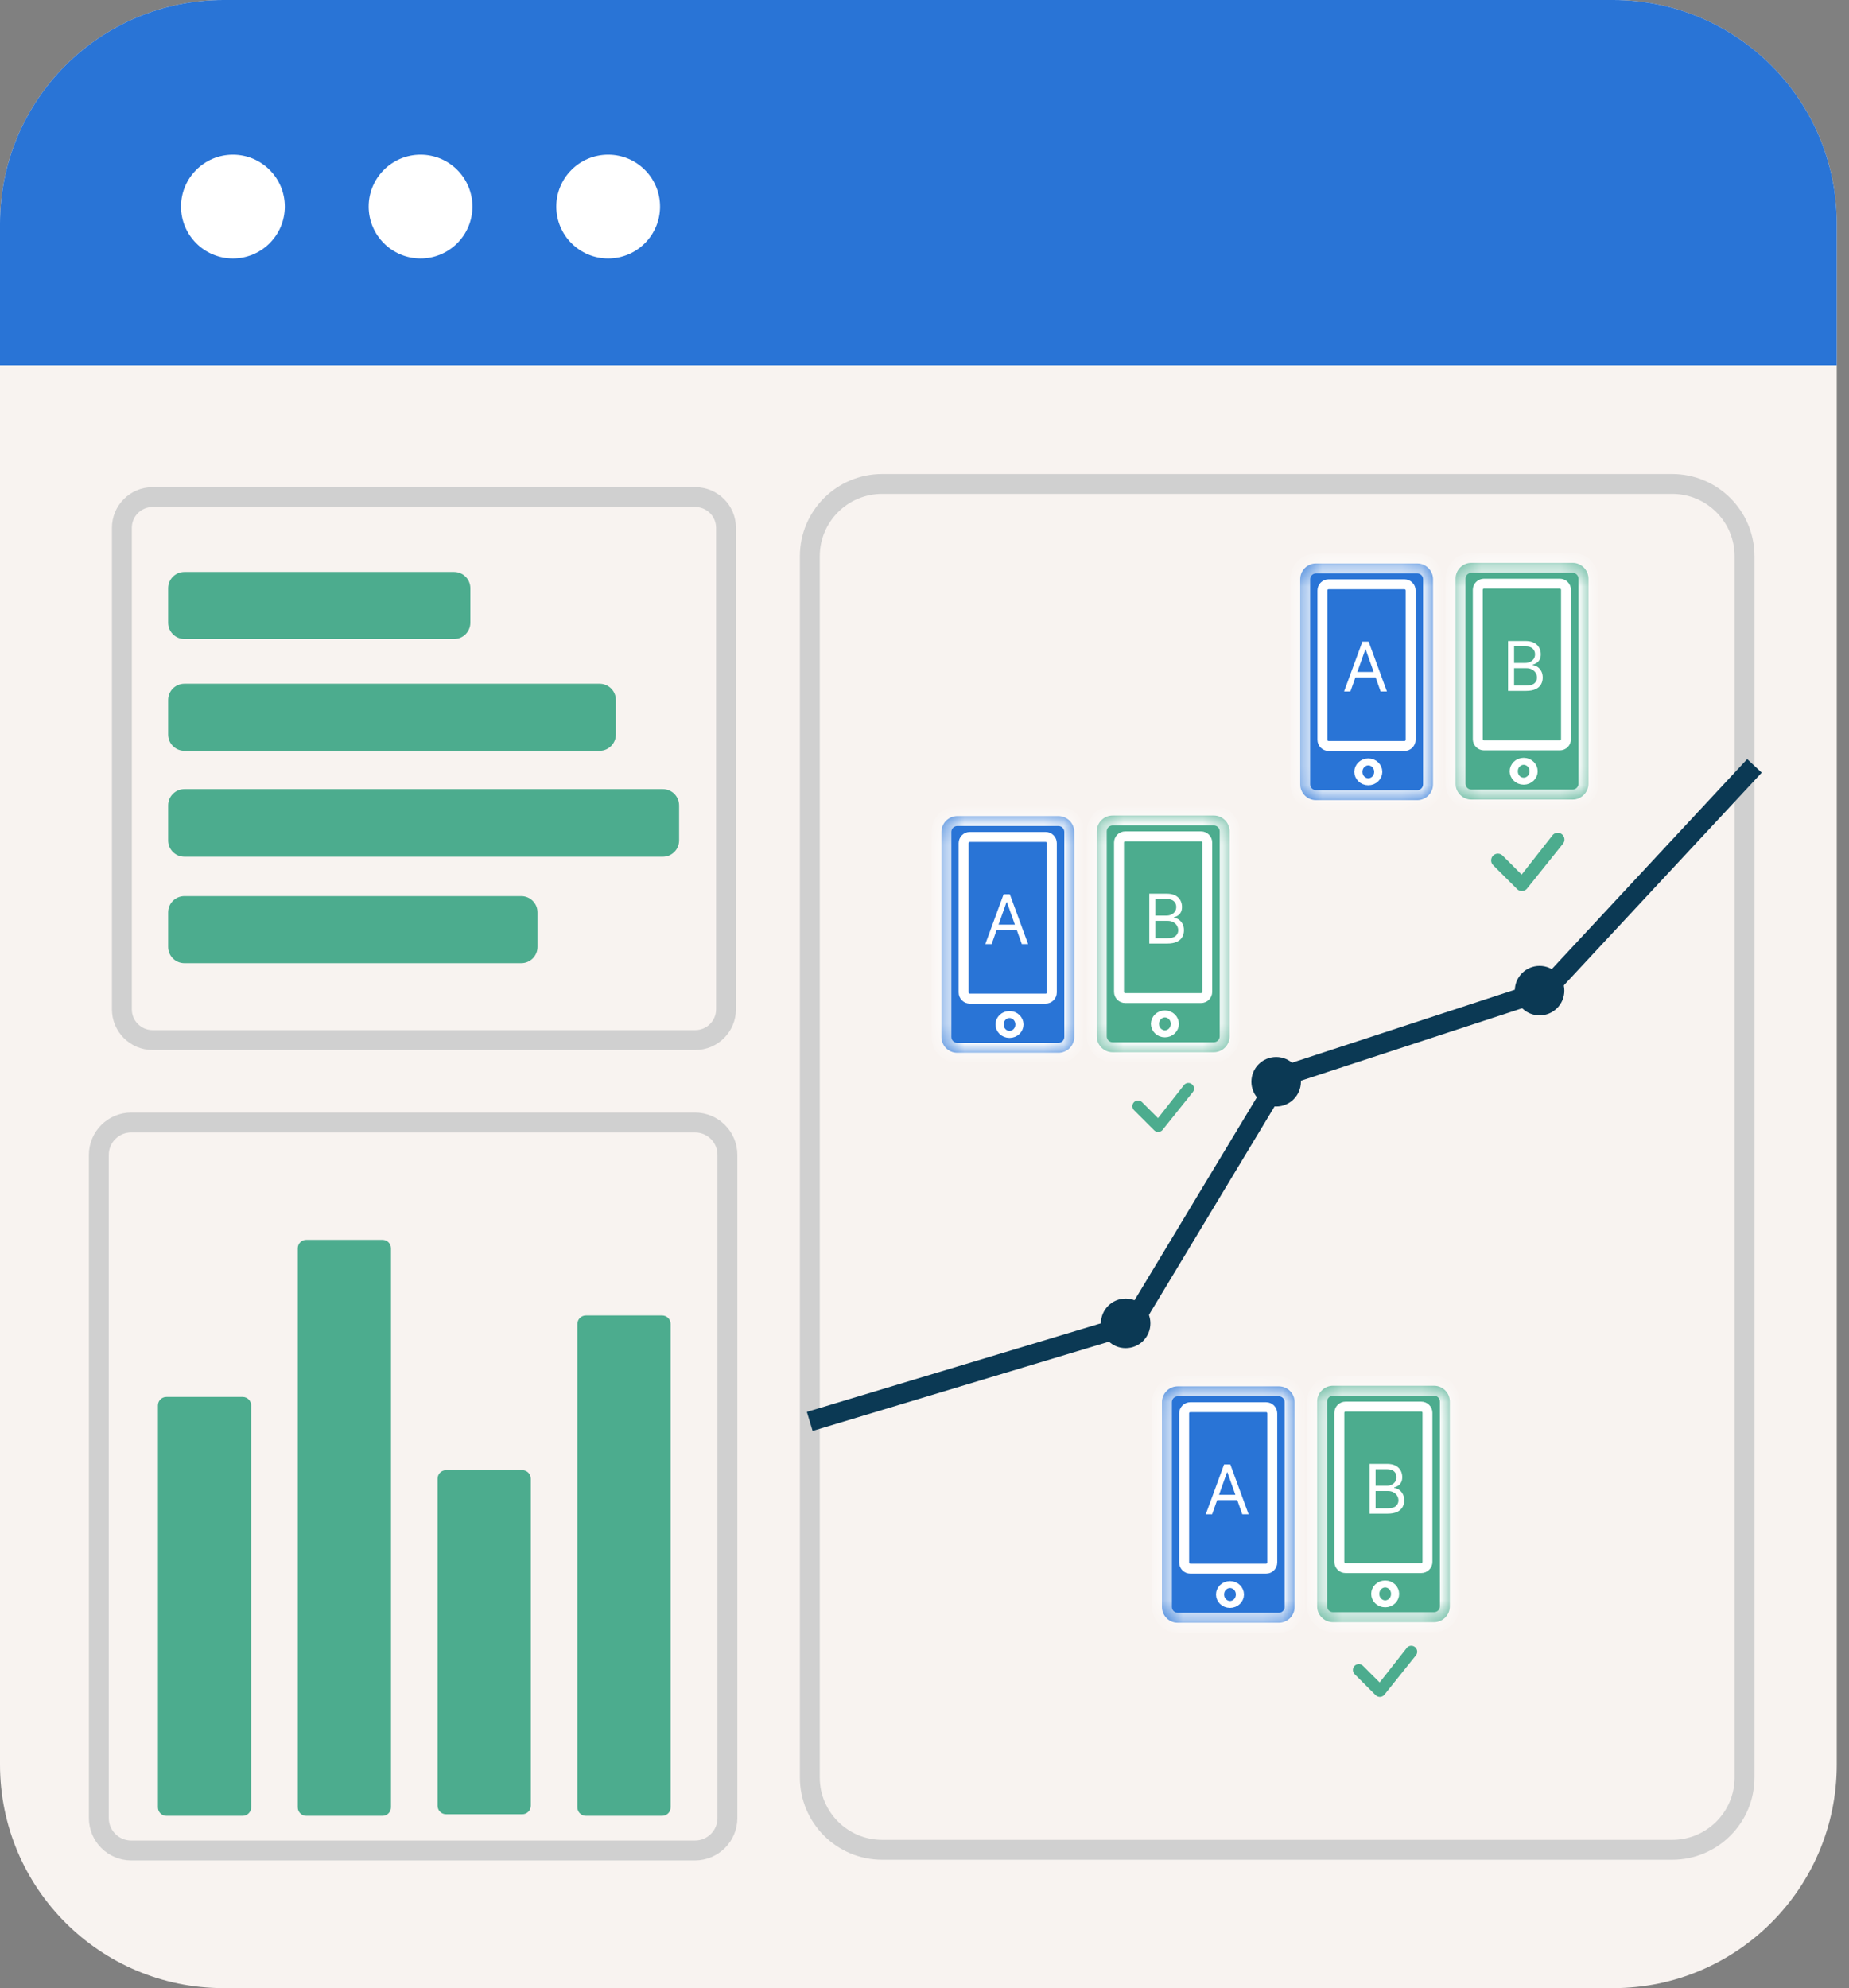
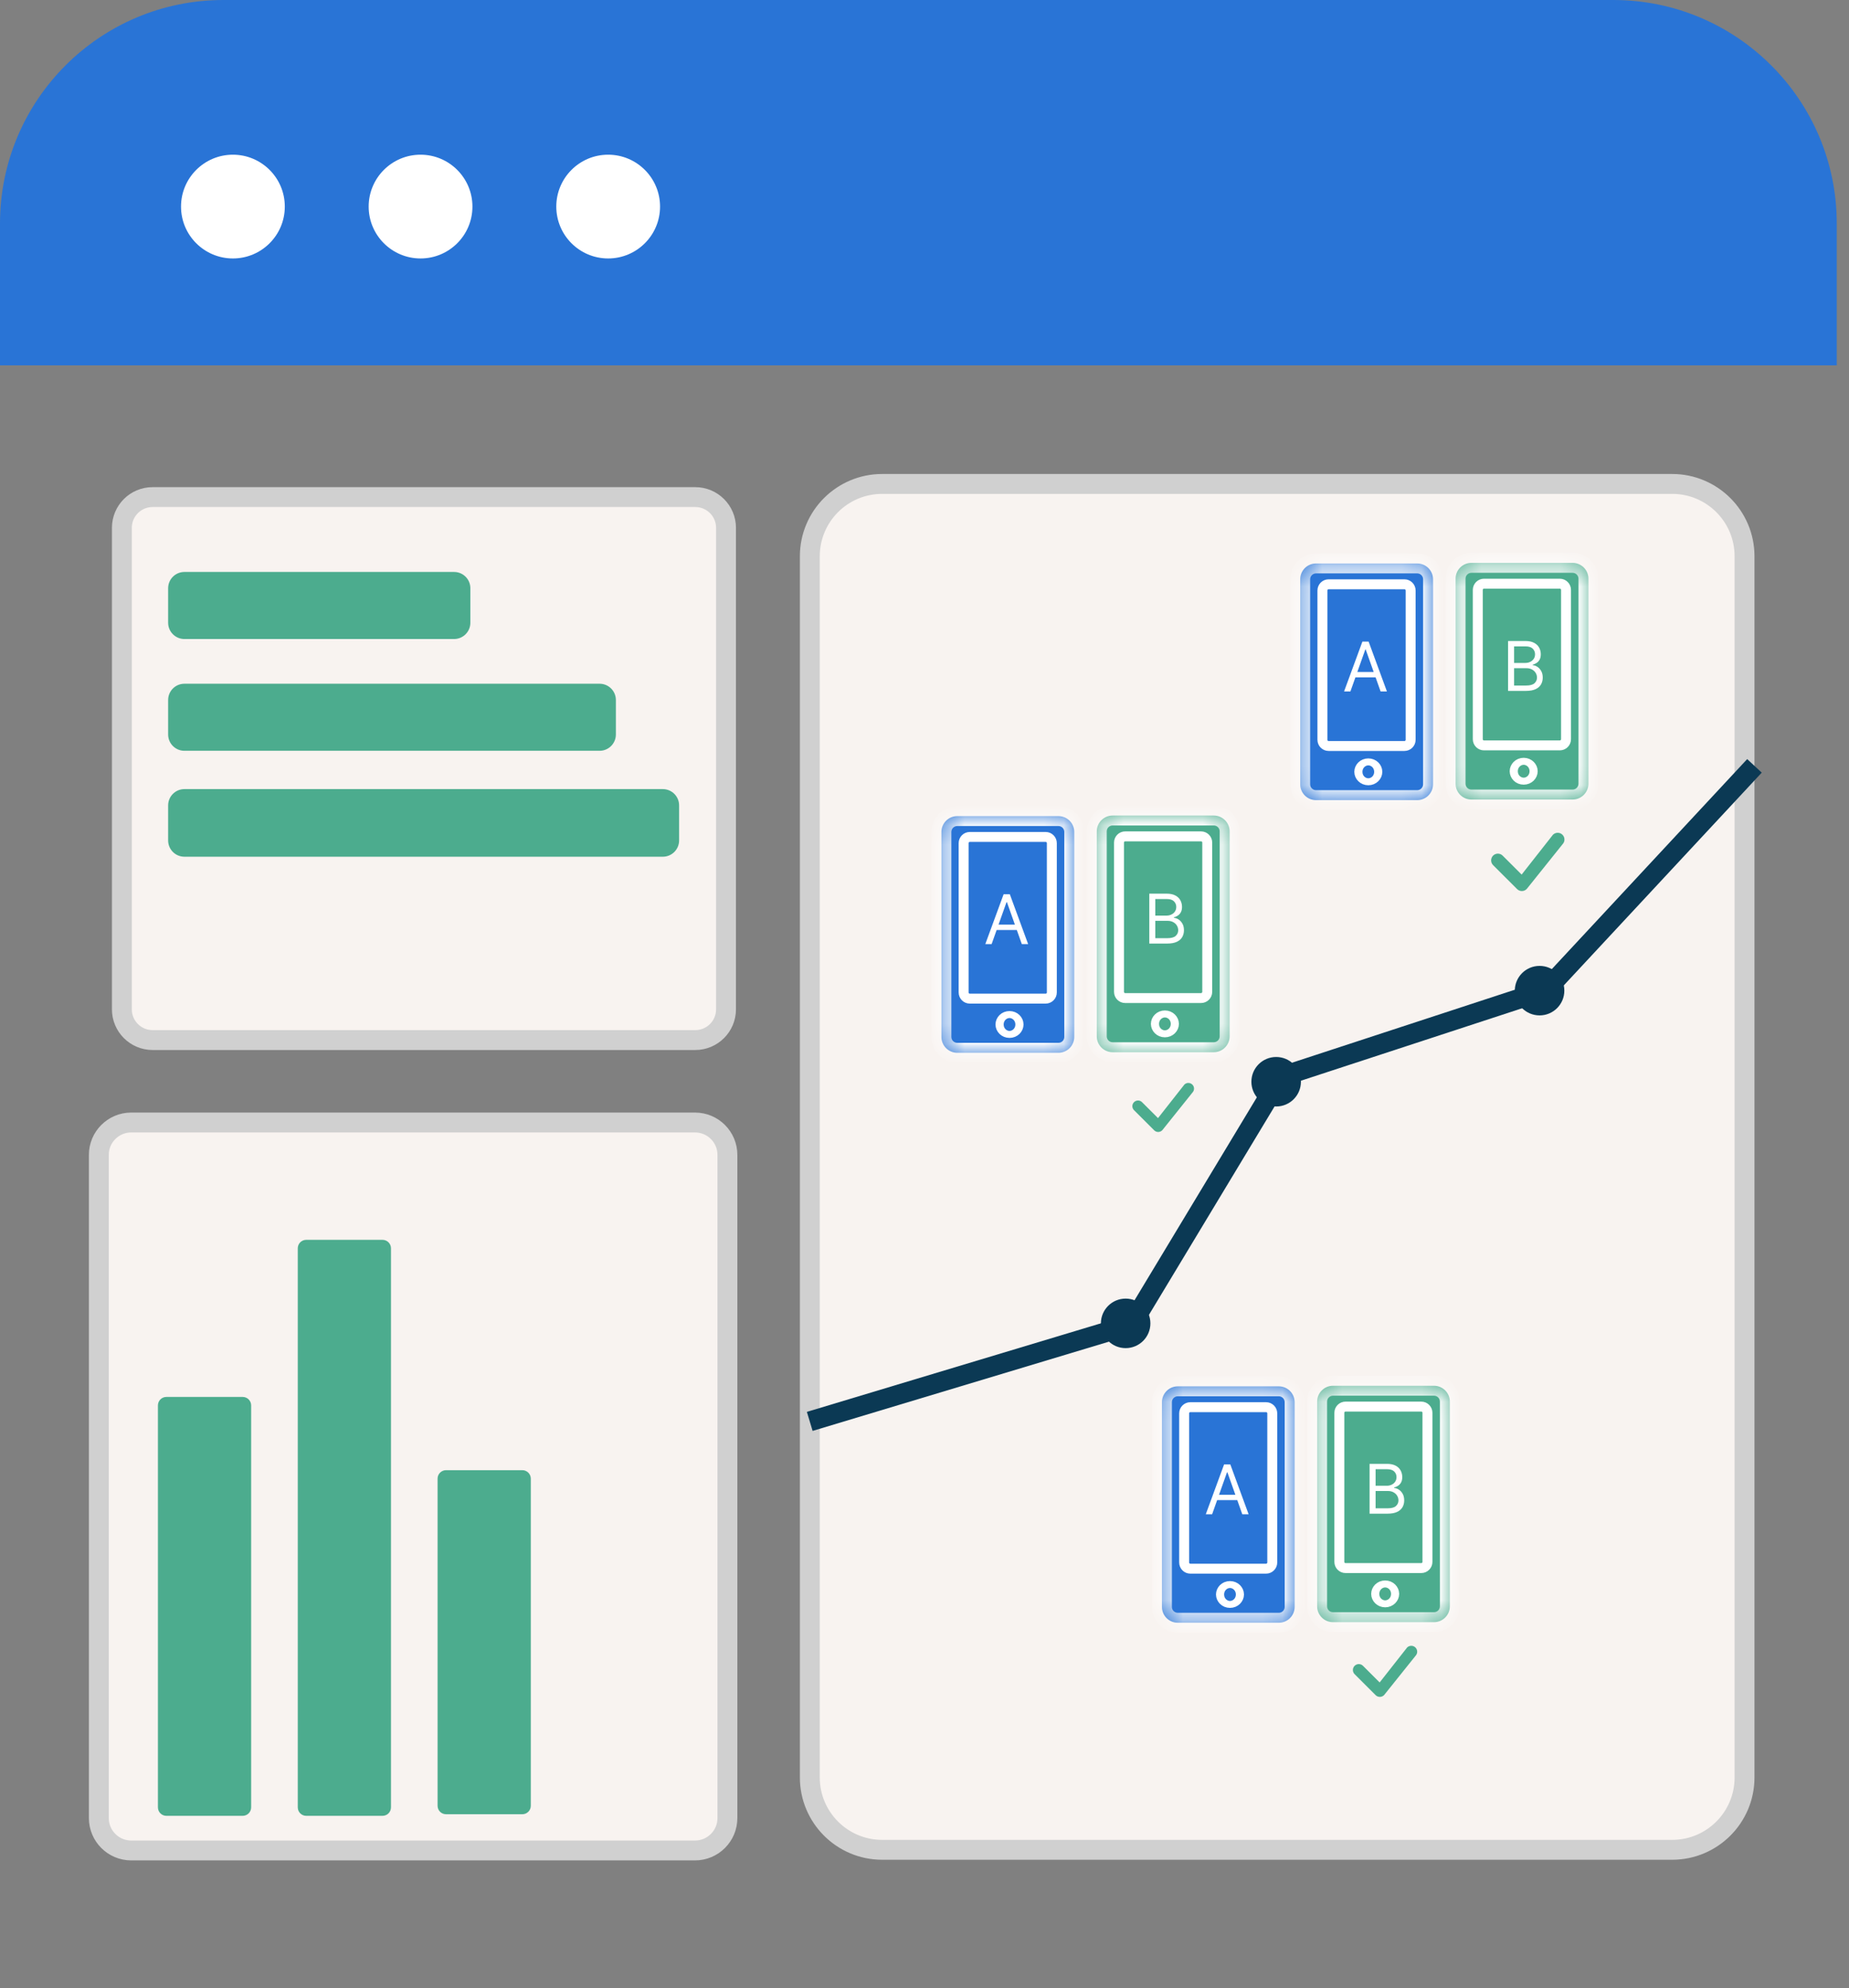
<svg xmlns="http://www.w3.org/2000/svg" width="93" height="100" viewBox="0 0 93 100" fill="none">
  <rect x="0" y="0" width="93" height="100" fill="#808080" stroke="none" />
  <g clip-path="url(#clip0_515_20383)">
-     <path d="M0 11.242C0 5.033 5.033 0 11.242 0H81.142C87.351 0 92.384 5.033 92.384 11.242V88.758C92.384 94.967 87.351 100 81.142 100H11.242C5.033 100 0 94.967 0 88.758V11.242Z" fill="#F8F3F0" />
    <path d="M4.971 58.09C4.971 57.19 5.701 56.46 6.601 56.46H34.956C35.857 56.46 36.587 57.19 36.587 58.09V91.445C36.587 92.346 35.857 93.076 34.956 93.076H6.601C5.701 93.076 4.971 92.346 4.971 91.445V58.09ZM6.13 26.549C6.13 25.695 6.822 25.003 7.676 25.003H34.97C35.824 25.003 36.517 25.695 36.517 26.549V50.768C36.517 51.622 35.824 52.314 34.97 52.314H7.676C6.822 52.314 6.13 51.622 6.13 50.768V26.549ZM40.732 27.98C40.732 25.97 42.362 24.341 44.371 24.341H84.106C86.116 24.341 87.746 25.97 87.746 27.98V89.404C87.746 91.413 86.116 93.043 84.106 93.043H44.371C42.362 93.043 40.732 91.413 40.732 89.404V27.98Z" fill="#F8F3F0" stroke="#D0D0D0" />
    <path d="M0 11.242C0 5.033 5.033 0 11.242 0H81.142C87.351 0 92.384 5.033 92.384 11.242V18.378H0V11.242Z" fill="#2974D6" />
    <path d="M14.325 10.391C14.325 11.832 13.156 13 11.715 13C10.274 13 9.105 11.832 9.105 10.391C9.105 8.95 10.274 7.781 11.715 7.781C13.156 7.781 14.325 8.95 14.325 10.391Z" fill="white" />
    <path d="M23.762 10.391C23.762 11.832 22.594 13 21.152 13C19.711 13 18.543 11.832 18.543 10.391C18.543 8.95 19.711 7.781 21.152 7.781C22.594 7.781 23.762 8.95 23.762 10.391Z" fill="white" />
    <path d="M33.199 10.391C33.199 11.832 32.03 13 30.589 13C29.148 13 27.98 11.832 27.98 10.391C27.98 8.95 29.148 7.781 30.589 7.781C32.03 7.781 33.199 8.95 33.199 10.391Z" fill="white" />
    <path d="M8.369 91.334C8.134 91.334 7.943 91.143 7.943 90.908V70.69C7.943 70.454 8.134 70.264 8.369 70.264H12.206C12.441 70.264 12.632 70.454 12.632 70.69V90.908C12.632 91.143 12.441 91.334 12.206 91.334H8.369Z" fill="#4CAC8E" />
-     <path d="M29.468 91.334C29.233 91.334 29.042 91.144 29.042 90.908V66.593C29.042 66.358 29.233 66.167 29.468 66.167H33.305C33.54 66.167 33.731 66.358 33.731 66.593V90.908C33.731 91.144 33.54 91.334 33.305 91.334H29.468Z" fill="#4CAC8E" />
    <path d="M22.435 91.254C22.2 91.254 22.009 91.063 22.009 90.828V74.374C22.009 74.139 22.2 73.948 22.435 73.948H26.271C26.507 73.948 26.698 74.139 26.698 74.374V90.828C26.698 91.063 26.507 91.254 26.271 91.254H22.435Z" fill="#4CAC8E" />
    <path d="M15.403 91.334C15.167 91.334 14.977 91.143 14.977 90.908V62.788C14.977 62.553 15.167 62.362 15.403 62.362H19.239C19.475 62.362 19.665 62.553 19.665 62.788V90.908C19.665 91.143 19.475 91.334 19.239 91.334H15.403Z" fill="#4CAC8E" />
    <path d="M8.457 29.587C8.457 29.135 8.823 28.769 9.276 28.769H22.839C23.291 28.769 23.658 29.135 23.658 29.587V31.323C23.658 31.775 23.291 32.142 22.839 32.142H9.276C8.823 32.142 8.457 31.775 8.457 31.323V29.587Z" fill="#4CAC8E" />
-     <path d="M8.457 45.892C8.457 45.44 8.823 45.073 9.276 45.073H26.217C26.669 45.073 27.036 45.44 27.036 45.892V47.628C27.036 48.08 26.669 48.447 26.217 48.447H9.276C8.823 48.447 8.457 48.08 8.457 47.628V45.892Z" fill="#4CAC8E" />
    <path d="M8.457 40.51C8.457 40.058 8.823 39.691 9.276 39.691H33.338C33.79 39.691 34.157 40.058 34.157 40.51V42.274C34.157 42.726 33.79 43.092 33.338 43.092H9.276C8.823 43.092 8.457 42.726 8.457 42.274V40.51Z" fill="#4CAC8E" />
    <path d="M8.457 35.209C8.457 34.757 8.823 34.391 9.276 34.391H30.158C30.61 34.391 30.977 34.757 30.977 35.209V36.945C30.977 37.397 30.61 37.764 30.158 37.764H9.276C8.823 37.764 8.457 37.397 8.457 36.945V35.209Z" fill="#4CAC8E" />
    <path d="M40.728 71.494L56.463 66.755C56.752 66.668 56.999 66.477 57.155 66.218L64.187 54.552C64.338 54.301 64.573 54.114 64.851 54.023L77.458 49.893C77.654 49.829 77.831 49.716 77.971 49.565L88.245 38.522" stroke="#0B3954" />
    <path d="M78.115 41.981C78.179 41.92 78.263 41.887 78.352 41.888C78.439 41.888 78.524 41.923 78.587 41.985C78.649 42.046 78.686 42.13 78.688 42.218C78.691 42.306 78.659 42.391 78.599 42.456L76.794 44.71C76.763 44.743 76.725 44.77 76.684 44.789C76.642 44.807 76.597 44.818 76.552 44.818C76.506 44.819 76.461 44.811 76.418 44.794C76.376 44.777 76.338 44.751 76.305 44.719L75.108 43.524C75.075 43.493 75.048 43.455 75.029 43.414C75.011 43.372 75.001 43.327 75 43.282C74.999 43.236 75.008 43.191 75.025 43.149C75.042 43.107 75.067 43.068 75.099 43.036C75.132 43.004 75.17 42.979 75.212 42.962C75.254 42.944 75.3 42.936 75.345 42.937C75.391 42.938 75.436 42.948 75.477 42.966C75.519 42.985 75.556 43.011 75.588 43.045L76.535 43.99L78.106 41.991C78.109 41.988 78.112 41.984 78.115 41.981Z" fill="#4CAC8E" />
    <path d="M70.778 82.863C70.834 82.81 70.908 82.781 70.986 82.781C71.063 82.782 71.137 82.812 71.192 82.866C71.247 82.92 71.279 82.994 71.281 83.071C71.283 83.148 71.255 83.222 71.203 83.279L69.62 85.256C69.593 85.285 69.56 85.309 69.523 85.325C69.487 85.341 69.447 85.35 69.407 85.351C69.367 85.352 69.327 85.344 69.29 85.329C69.253 85.315 69.219 85.292 69.191 85.264L68.141 84.216C68.112 84.189 68.089 84.156 68.073 84.119C68.056 84.083 68.048 84.043 68.047 84.004C68.046 83.964 68.053 83.924 68.069 83.887C68.083 83.85 68.106 83.817 68.134 83.788C68.162 83.76 68.196 83.738 68.233 83.723C68.27 83.708 68.31 83.701 68.35 83.701C68.39 83.702 68.429 83.711 68.466 83.727C68.502 83.743 68.535 83.767 68.562 83.796L69.393 84.625L70.771 82.872C70.773 82.869 70.775 82.866 70.778 82.863Z" fill="#4CAC8E" />
    <path d="M59.575 54.549C59.628 54.498 59.7 54.47 59.773 54.471C59.847 54.471 59.918 54.501 59.971 54.552C60.024 54.604 60.055 54.674 60.057 54.748C60.059 54.822 60.032 54.894 59.982 54.948L58.463 56.845C58.437 56.873 58.406 56.896 58.37 56.911C58.335 56.927 58.298 56.935 58.259 56.936C58.221 56.937 58.183 56.93 58.147 56.915C58.111 56.901 58.079 56.88 58.052 56.853L57.045 55.847C57.017 55.821 56.994 55.789 56.979 55.754C56.963 55.719 56.955 55.682 56.954 55.643C56.953 55.605 56.961 55.567 56.975 55.532C56.989 55.496 57.011 55.464 57.038 55.437C57.065 55.41 57.097 55.388 57.133 55.374C57.168 55.36 57.206 55.353 57.245 55.353C57.283 55.354 57.321 55.362 57.356 55.378C57.391 55.394 57.422 55.416 57.448 55.444L58.245 56.239L59.567 54.558C59.57 54.555 59.572 54.552 59.575 54.549Z" fill="#4CAC8E" />
    <path d="M66.249 70.499C66.249 70.059 66.606 69.702 67.046 69.702H72.126C72.566 69.702 72.923 70.059 72.923 70.499V80.796C72.923 81.236 72.566 81.593 72.126 81.593H67.046C66.606 81.593 66.249 81.236 66.249 80.796V70.499Z" fill="#4CAC8E" />
    <path d="M58.443 70.529C58.443 70.088 58.8 69.731 59.241 69.731H64.32C64.76 69.731 65.117 70.088 65.117 70.529V80.825C65.117 81.265 64.76 81.622 64.32 81.622H59.241C58.8 81.622 58.443 81.265 58.443 80.825V70.529Z" fill="#2974D6" />
    <path d="M55.165 41.818C55.165 41.377 55.522 41.02 55.963 41.02H61.049C61.489 41.02 61.847 41.377 61.847 41.818V52.126C61.847 52.567 61.489 52.925 61.049 52.925H55.963C55.522 52.925 55.165 52.567 55.165 52.126V41.818Z" fill="#4CAC8E" />
    <path d="M47.351 41.847C47.351 41.406 47.708 41.049 48.149 41.049H53.234C53.675 41.049 54.032 41.406 54.032 41.847V52.156C54.032 52.596 53.675 52.954 53.234 52.954H48.149C47.708 52.954 47.351 52.596 47.351 52.156V41.847Z" fill="#2974D6" />
    <path d="M73.212 29.109C73.212 28.668 73.569 28.311 74.01 28.311H79.095C79.536 28.311 79.894 28.668 79.894 29.109V39.417C79.894 39.858 79.536 40.216 79.095 40.216H74.01C73.569 40.216 73.212 39.858 73.212 39.417V29.109Z" fill="#4CAC8E" />
    <path d="M65.397 29.139C65.397 28.698 65.754 28.341 66.195 28.341H71.28C71.721 28.341 72.078 28.698 72.078 29.139V39.448C72.078 39.889 71.721 40.246 71.28 40.246H66.195C65.754 40.246 65.397 39.889 65.397 39.448V29.139Z" fill="#2974D6" />
    <mask id="mask0_515_20383" style="mask-type:luminance" maskUnits="userSpaceOnUse" x="47" y="28" width="33" height="54">
      <path d="M66.249 70.499C66.249 70.058 66.606 69.701 67.046 69.701H72.126C72.566 69.701 72.923 70.058 72.923 70.499V80.795C72.923 81.235 72.566 81.592 72.126 81.592H67.046C66.606 81.592 66.249 81.235 66.249 80.795V70.499Z" fill="white" />
      <path d="M58.443 70.528C58.443 70.088 58.8 69.731 59.241 69.731H64.32C64.76 69.731 65.117 70.088 65.117 70.528V80.824C65.117 81.264 64.76 81.621 64.32 81.621H59.241C58.8 81.621 58.443 81.264 58.443 80.824V70.528Z" fill="white" />
      <path d="M55.165 41.817C55.165 41.376 55.522 41.019 55.963 41.019H61.049C61.489 41.019 61.847 41.376 61.847 41.817V52.125C61.847 52.566 61.489 52.924 61.049 52.924H55.963C55.522 52.924 55.165 52.566 55.165 52.125V41.817Z" fill="white" />
      <path d="M47.351 41.846C47.351 41.405 47.708 41.048 48.149 41.048H53.234C53.675 41.048 54.032 41.405 54.032 41.846V52.155C54.032 52.596 53.675 52.953 53.234 52.953H48.149C47.708 52.953 47.351 52.596 47.351 52.155V41.846Z" fill="white" />
      <path d="M73.212 29.109C73.212 28.668 73.569 28.311 74.01 28.311H79.095C79.536 28.311 79.894 28.668 79.894 29.109V39.417C79.894 39.858 79.536 40.216 79.095 40.216H74.01C73.569 40.216 73.212 39.858 73.212 39.417V29.109Z" fill="white" />
      <path d="M65.397 29.138C65.397 28.697 65.754 28.34 66.195 28.34H71.28C71.721 28.34 72.078 28.697 72.078 29.138V39.447C72.078 39.888 71.721 40.245 71.28 40.245H66.195C65.754 40.245 65.397 39.888 65.397 39.447V29.138Z" fill="white" />
    </mask>
    <g mask="url(#mask0_515_20383)">
      <path d="M67.046 70.201H72.126V69.201H67.046V70.201ZM72.423 70.499V80.795H73.423V70.499H72.423ZM72.126 81.092H67.046V82.092H72.126V81.092ZM66.749 80.795V70.499H65.749V80.795H66.749ZM67.046 81.092C66.882 81.092 66.749 80.959 66.749 80.795H65.749C65.749 81.511 66.33 82.092 67.046 82.092V81.092ZM72.423 80.795C72.423 80.959 72.29 81.092 72.126 81.092V82.092C72.842 82.092 73.423 81.511 73.423 80.795H72.423ZM72.126 70.201C72.29 70.201 72.423 70.334 72.423 70.499H73.423C73.423 69.782 72.842 69.201 72.126 69.201V70.201ZM67.046 69.201C66.33 69.201 65.749 69.782 65.749 70.499H66.749C66.749 70.334 66.882 70.201 67.046 70.201V69.201ZM59.241 70.231H64.32V69.231H59.241V70.231ZM64.617 70.528V80.825H65.617V70.528H64.617ZM64.32 81.122H59.241V82.122H64.32V81.122ZM58.943 80.825V70.528H57.943V80.825H58.943ZM59.241 81.122C59.076 81.122 58.943 80.989 58.943 80.825H57.943C57.943 81.541 58.524 82.122 59.241 82.122V81.122ZM64.617 80.825C64.617 80.989 64.484 81.122 64.32 81.122V82.122C65.036 82.122 65.617 81.541 65.617 80.825H64.617ZM64.32 70.231C64.484 70.231 64.617 70.364 64.617 70.528H65.617C65.617 69.812 65.036 69.231 64.32 69.231V70.231ZM59.241 69.231C58.524 69.231 57.943 69.812 57.943 70.528H58.943C58.943 70.364 59.076 70.231 59.241 70.231V69.231ZM55.964 41.519H61.049V40.519H55.964V41.519ZM61.347 41.817V52.125H62.347V41.817H61.347ZM61.049 52.424H55.964V53.424H61.049V52.424ZM55.666 52.125V41.817H54.666V52.125H55.666ZM55.964 52.424C55.799 52.424 55.666 52.29 55.666 52.125H54.666C54.666 52.842 55.247 53.424 55.964 53.424V52.424ZM61.347 52.125C61.347 52.29 61.214 52.424 61.049 52.424V53.424C61.766 53.424 62.347 52.842 62.347 52.125H61.347ZM61.049 41.519C61.214 41.519 61.347 41.652 61.347 41.817H62.347C62.347 41.1 61.766 40.519 61.049 40.519V41.519ZM55.964 40.519C55.247 40.519 54.666 41.1 54.666 41.817H55.666C55.666 41.652 55.799 41.519 55.964 41.519V40.519ZM48.149 41.548H53.234V40.548H48.149V41.548ZM53.532 41.846V52.155H54.532V41.846H53.532ZM53.234 52.453H48.149V53.453H53.234V52.453ZM47.851 52.155V41.846H46.851V52.155H47.851ZM48.149 52.453C47.984 52.453 47.851 52.32 47.851 52.155H46.851C46.851 52.872 47.432 53.453 48.149 53.453V52.453ZM53.532 52.155C53.532 52.32 53.399 52.453 53.234 52.453V53.453C53.951 53.453 54.532 52.872 54.532 52.155H53.532ZM53.234 41.548C53.399 41.548 53.532 41.682 53.532 41.846H54.532C54.532 41.129 53.951 40.548 53.234 40.548V41.548ZM48.149 40.548C47.432 40.548 46.851 41.129 46.851 41.846H47.851C47.851 41.682 47.984 41.548 48.149 41.548V40.548ZM74.01 28.811H79.095V27.811H74.01V28.811ZM79.394 29.109V39.417H80.394V29.109H79.394ZM79.095 39.716H74.01V40.716H79.095V39.716ZM73.712 39.417V29.109H72.712V39.417H73.712ZM74.01 39.716C73.845 39.716 73.712 39.582 73.712 39.417H72.712C72.712 40.134 73.293 40.716 74.01 40.716V39.716ZM79.394 39.417C79.394 39.582 79.26 39.716 79.095 39.716V40.716C79.812 40.716 80.394 40.134 80.394 39.417H79.394ZM79.095 28.811C79.26 28.811 79.394 28.944 79.394 29.109H80.394C80.394 28.392 79.812 27.811 79.095 27.811V28.811ZM74.01 27.811C73.293 27.811 72.712 28.392 72.712 29.109H73.712C73.712 28.944 73.845 28.811 74.01 28.811V27.811ZM66.195 28.84H71.281V27.84H66.195V28.84ZM71.579 29.138V39.447H72.579V29.138H71.579ZM71.281 39.745H66.195V40.745H71.281V39.745ZM65.897 39.447V29.138H64.897V39.447H65.897ZM66.195 39.745C66.031 39.745 65.897 39.612 65.897 39.447H64.897C64.897 40.164 65.478 40.745 66.195 40.745V39.745ZM71.579 39.447C71.579 39.612 71.445 39.745 71.281 39.745V40.745C71.998 40.745 72.579 40.164 72.579 39.447H71.579ZM71.281 28.84C71.445 28.84 71.579 28.974 71.579 29.138H72.579C72.579 28.421 71.998 27.84 71.281 27.84V28.84ZM66.195 27.84C65.478 27.84 64.897 28.421 64.897 29.138H65.897C65.897 28.974 66.031 28.84 66.195 28.84V27.84Z" fill="white" />
    </g>
    <path d="M68.886 76.135V73.63H69.762C69.936 73.63 70.08 73.66 70.194 73.72C70.307 73.78 70.391 73.86 70.447 73.961C70.502 74.062 70.53 74.173 70.53 74.295C70.53 74.403 70.511 74.492 70.472 74.562C70.435 74.632 70.385 74.688 70.323 74.728C70.262 74.769 70.196 74.799 70.124 74.819V74.844C70.201 74.848 70.278 74.875 70.355 74.924C70.433 74.973 70.497 75.043 70.55 75.135C70.602 75.226 70.628 75.338 70.628 75.47C70.628 75.596 70.599 75.709 70.542 75.809C70.485 75.909 70.395 75.989 70.272 76.047C70.149 76.106 69.988 76.135 69.791 76.135H68.886ZM69.189 75.866H69.791C69.989 75.866 70.13 75.828 70.213 75.751C70.297 75.674 70.339 75.58 70.339 75.47C70.339 75.385 70.317 75.307 70.274 75.235C70.231 75.162 70.169 75.105 70.09 75.061C70.01 75.017 69.915 74.995 69.806 74.995H69.189V75.866ZM69.189 74.731H69.752C69.843 74.731 69.926 74.713 69.999 74.677C70.073 74.641 70.132 74.591 70.175 74.525C70.219 74.46 70.241 74.383 70.241 74.295C70.241 74.185 70.203 74.092 70.126 74.015C70.05 73.938 69.928 73.899 69.762 73.899H69.189V74.731Z" fill="white" />
    <path d="M60.967 76.165H60.648L61.568 73.659H61.882L62.802 76.165H62.484L61.735 74.056H61.715L60.967 76.165ZM61.084 75.186H62.366V75.455H61.084V75.186Z" fill="white" />
    <path d="M57.806 47.459V44.95H58.683C58.858 44.95 59.002 44.98 59.115 45.041C59.229 45.1 59.313 45.181 59.369 45.282C59.424 45.383 59.452 45.494 59.452 45.617C59.452 45.724 59.433 45.813 59.394 45.883C59.357 45.954 59.307 46.009 59.245 46.05C59.184 46.091 59.117 46.121 59.045 46.141V46.165C59.122 46.17 59.199 46.197 59.277 46.246C59.354 46.295 59.419 46.365 59.471 46.457C59.524 46.548 59.55 46.66 59.55 46.792C59.55 46.918 59.521 47.031 59.464 47.132C59.407 47.232 59.317 47.312 59.194 47.371C59.07 47.429 58.91 47.459 58.712 47.459H57.806ZM58.109 47.189H58.712C58.91 47.189 59.051 47.151 59.135 47.074C59.219 46.997 59.261 46.903 59.261 46.792C59.261 46.708 59.239 46.629 59.196 46.557C59.153 46.484 59.091 46.427 59.011 46.383C58.931 46.339 58.836 46.317 58.727 46.317H58.109V47.189ZM58.109 46.053H58.673C58.764 46.053 58.847 46.035 58.92 45.999C58.995 45.963 59.053 45.912 59.097 45.847C59.141 45.782 59.163 45.705 59.163 45.617C59.163 45.506 59.124 45.413 59.048 45.336C58.971 45.258 58.849 45.22 58.683 45.22H58.109V46.053Z" fill="white" />
    <path d="M49.876 47.488H49.558L50.479 44.98H50.792L51.713 47.488H51.395L50.645 45.376H50.626L49.876 47.488ZM49.994 46.508H51.277V46.778H49.994V46.508Z" fill="white" />
    <path d="M75.852 34.751V32.242H76.729C76.903 32.242 77.047 32.272 77.161 32.333C77.275 32.392 77.359 32.473 77.415 32.574C77.47 32.675 77.498 32.786 77.498 32.908C77.498 33.016 77.479 33.105 77.44 33.176C77.403 33.246 77.353 33.301 77.291 33.342C77.23 33.383 77.163 33.413 77.091 33.433V33.457C77.168 33.462 77.245 33.489 77.323 33.538C77.4 33.587 77.465 33.657 77.517 33.749C77.57 33.84 77.596 33.952 77.596 34.084C77.596 34.21 77.567 34.323 77.51 34.424C77.453 34.524 77.363 34.604 77.239 34.663C77.116 34.721 76.956 34.751 76.758 34.751H75.852ZM76.155 34.481H76.758C76.957 34.481 77.097 34.443 77.181 34.366C77.265 34.289 77.307 34.195 77.307 34.084C77.307 33.999 77.285 33.921 77.242 33.849C77.199 33.777 77.137 33.719 77.057 33.675C76.977 33.631 76.882 33.609 76.773 33.609H76.155V34.481ZM76.155 33.345H76.719C76.81 33.345 76.893 33.327 76.966 33.291C77.041 33.255 77.099 33.204 77.143 33.139C77.187 33.074 77.209 32.997 77.209 32.908C77.209 32.798 77.17 32.705 77.094 32.628C77.017 32.55 76.895 32.512 76.729 32.512H76.155V33.345Z" fill="white" />
    <path d="M67.922 34.78H67.603L68.525 32.272H68.838L69.759 34.78H69.441L68.691 32.668H68.672L67.922 34.78ZM68.04 33.8H69.323V34.07H68.04V33.8Z" fill="white" />
    <path d="M67.366 71.06C67.366 70.889 67.505 70.749 67.677 70.749H71.486C71.658 70.749 71.797 70.889 71.797 71.06V78.561C71.797 78.733 71.658 78.872 71.486 78.872H67.677C67.505 78.872 67.366 78.733 67.366 78.561V71.06ZM59.56 71.09C59.56 70.918 59.699 70.779 59.871 70.779H63.681C63.852 70.779 63.992 70.918 63.992 71.09V78.591C63.992 78.762 63.852 78.902 63.681 78.902H59.871C59.699 78.902 59.56 78.762 59.56 78.591V71.09ZM56.283 42.379C56.283 42.207 56.423 42.068 56.595 42.068H60.409C60.581 42.068 60.721 42.207 60.721 42.379V49.889C60.721 50.061 60.581 50.201 60.409 50.201H56.595C56.423 50.201 56.283 50.061 56.283 49.889V42.379ZM48.468 42.409C48.468 42.237 48.607 42.097 48.779 42.097H52.593C52.766 42.097 52.905 42.237 52.905 42.409V49.918C52.905 50.091 52.766 50.23 52.593 50.23H48.779C48.607 50.23 48.468 50.091 48.468 49.918V42.409ZM74.329 29.671C74.329 29.499 74.469 29.359 74.641 29.359H78.455C78.627 29.359 78.767 29.499 78.767 29.671V37.181C78.767 37.353 78.627 37.492 78.455 37.492H74.641C74.469 37.492 74.329 37.353 74.329 37.181V29.671ZM66.514 29.701C66.514 29.529 66.654 29.389 66.826 29.389H70.64C70.812 29.389 70.952 29.529 70.952 29.701V37.21C70.952 37.383 70.812 37.522 70.64 37.522H66.826C66.654 37.522 66.514 37.383 66.514 37.21V29.701Z" stroke="white" stroke-width="0.5" />
    <path d="M69.875 80.171C69.875 80.247 69.804 80.345 69.671 80.345C69.538 80.345 69.467 80.247 69.467 80.171C69.467 80.094 69.538 79.996 69.671 79.996C69.804 79.996 69.875 80.094 69.875 80.171ZM62.069 80.2C62.069 80.276 61.998 80.374 61.865 80.374C61.732 80.374 61.661 80.276 61.661 80.2C61.661 80.124 61.732 80.026 61.865 80.026C61.998 80.026 62.069 80.124 62.069 80.2ZM58.796 51.5C58.796 51.577 58.725 51.675 58.591 51.675C58.458 51.675 58.387 51.577 58.387 51.5C58.387 51.424 58.458 51.325 58.591 51.325C58.725 51.325 58.796 51.424 58.796 51.5ZM50.981 51.53C50.981 51.607 50.909 51.705 50.776 51.705C50.642 51.705 50.571 51.607 50.571 51.53C50.571 51.453 50.642 51.355 50.776 51.355C50.909 51.355 50.981 51.453 50.981 51.53ZM76.842 38.792C76.842 38.869 76.771 38.967 76.638 38.967C76.504 38.967 76.433 38.869 76.433 38.792C76.433 38.716 76.504 38.617 76.638 38.617C76.771 38.617 76.842 38.716 76.842 38.792ZM69.027 38.822C69.027 38.898 68.956 38.997 68.822 38.997C68.689 38.997 68.618 38.898 68.618 38.822C68.618 38.745 68.689 38.647 68.822 38.647C68.956 38.647 69.027 38.745 69.027 38.822Z" stroke="white" />
    <path d="M78.682 49.828C78.682 50.516 78.124 51.073 77.437 51.073C76.749 51.073 76.191 50.516 76.191 49.828C76.191 49.141 76.749 48.583 77.437 48.583C78.124 48.583 78.682 49.141 78.682 49.828Z" fill="#0B3954" />
    <path d="M57.862 66.564C57.862 67.251 57.305 67.809 56.617 67.809C55.93 67.809 55.372 67.251 55.372 66.564C55.372 65.876 55.93 65.318 56.617 65.318C57.305 65.318 57.862 65.876 57.862 66.564Z" fill="#0B3954" />
    <path d="M65.433 54.41C65.433 55.098 64.875 55.655 64.188 55.655C63.5 55.655 62.942 55.098 62.942 54.41C62.942 53.722 63.5 53.165 64.188 53.165C64.875 53.165 65.433 53.722 65.433 54.41Z" fill="#0B3954" />
  </g>
  <defs>
    <clipPath id="clip0_515_20383">
      <rect width="93" height="100" fill="white" />
    </clipPath>
  </defs>
</svg>